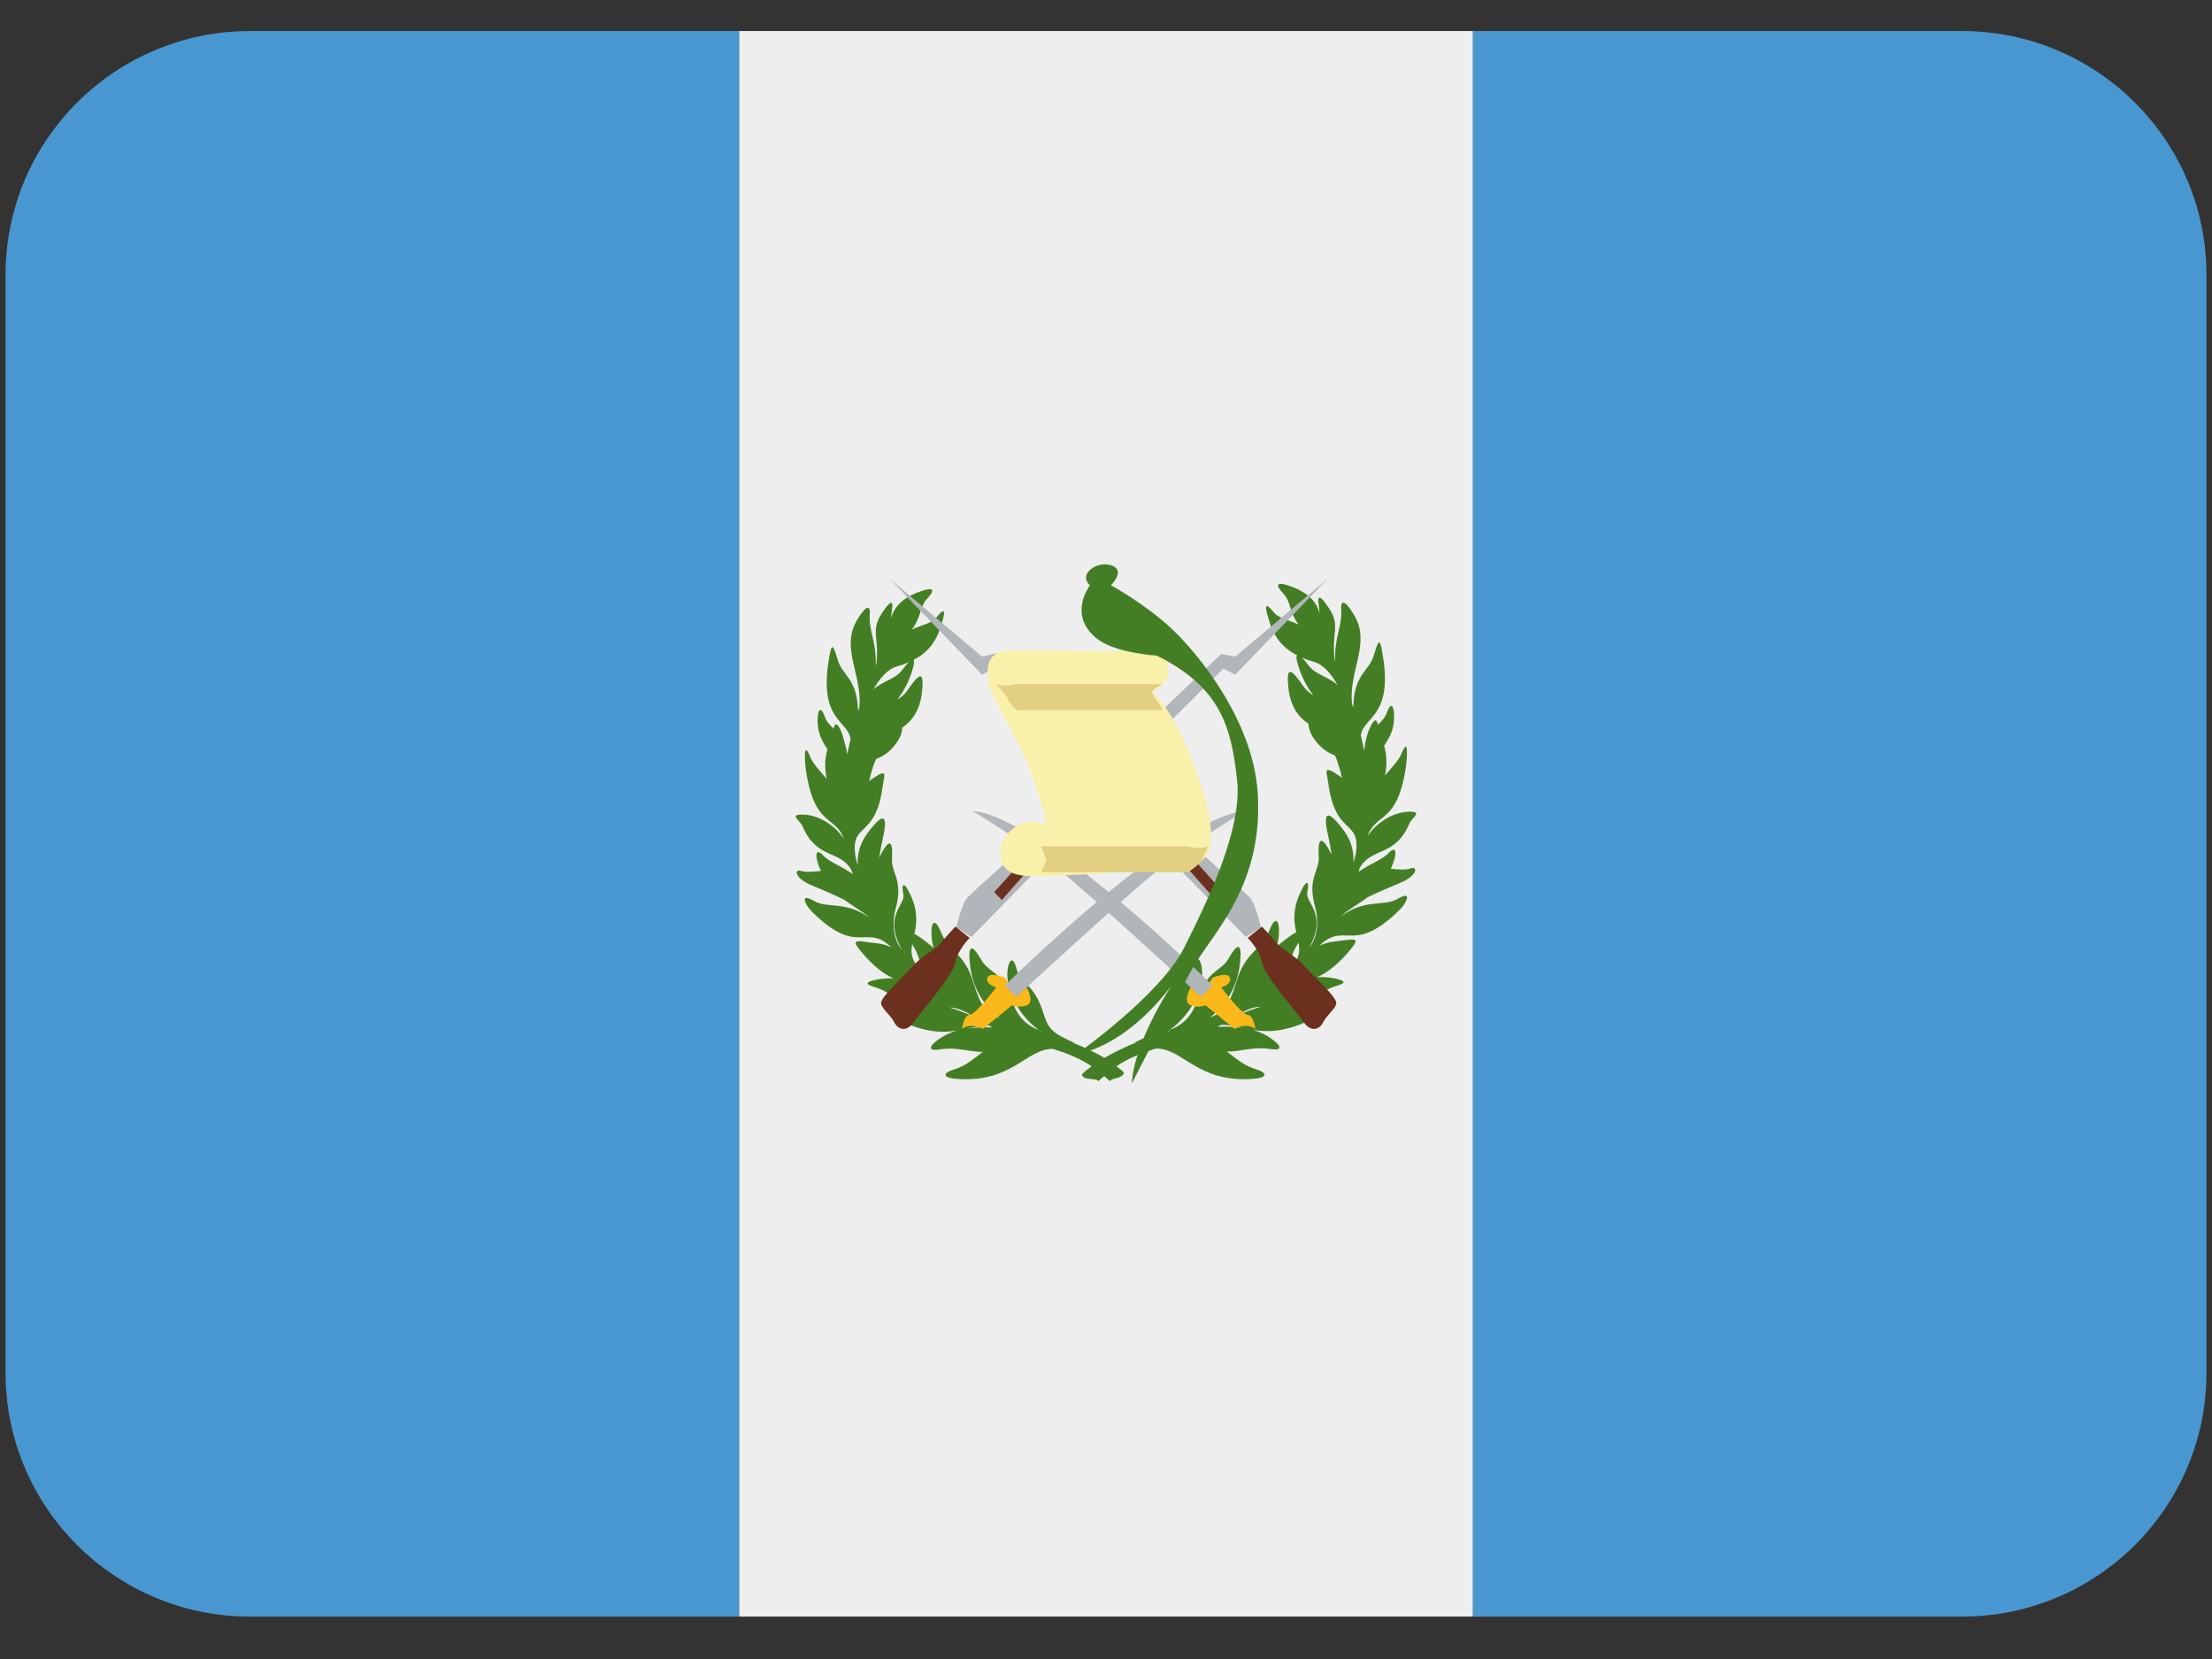
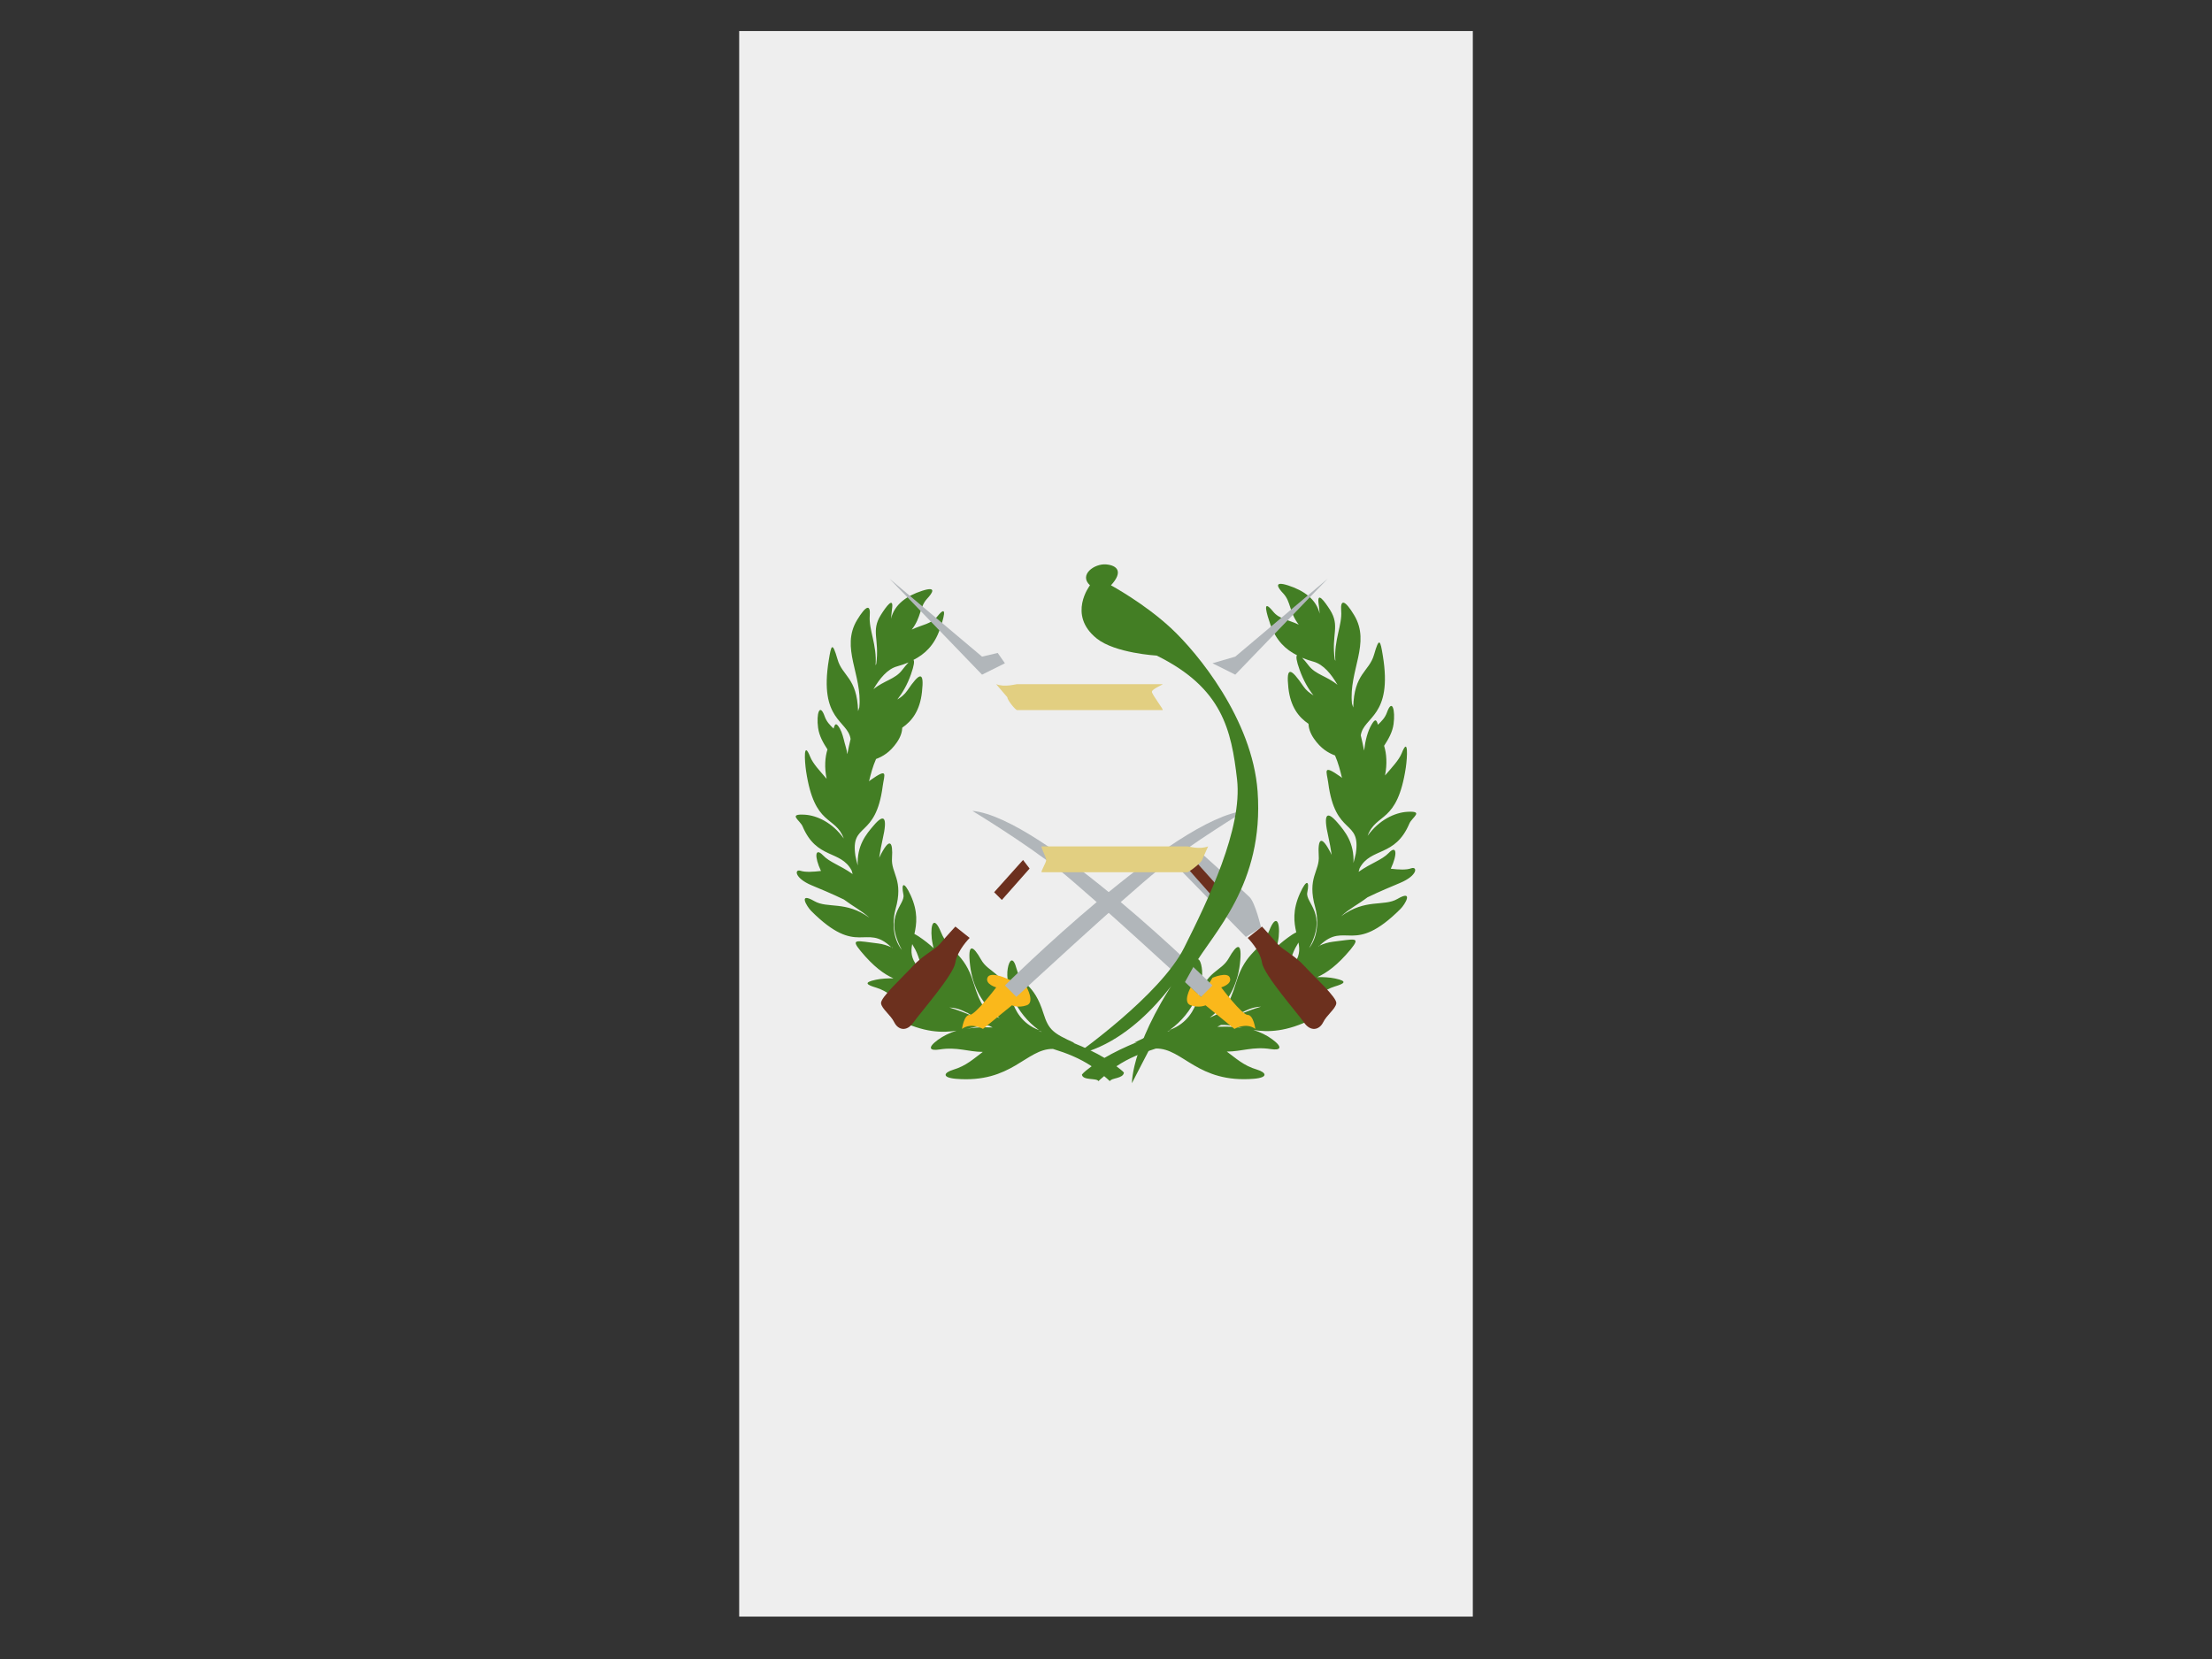
<svg xmlns="http://www.w3.org/2000/svg" width="200" viewBox="0 0 150 112.5" height="150" preserveAspectRatio="xMidYMid meet">
  <rect x="0" y="0" width="150" height="112.5" fill="#333333" stroke="none" />
  <defs>
    <clipPath id="d496180447">
-       <path d="M 0.332 2.105 L 149.668 2.105 L 149.668 109.625 L 0.332 109.625 Z M 0.332 2.105 " clip-rule="nonzero" />
-     </clipPath>
+       </clipPath>
    <clipPath id="bd79e1bb74">
      <path d="M 50 2.105 L 100 2.105 L 100 109.625 L 50 109.625 Z M 50 2.105 " clip-rule="nonzero" />
    </clipPath>
  </defs>
  <g clip-path="url(#d496180447)">
-     <path fill="#4997d0" d="M 133.039 2.105 L 99.875 2.105 L 99.875 109.625 L 133.039 109.625 C 142.199 109.625 149.625 102.219 149.625 93.086 L 149.625 18.645 C 149.625 9.512 142.199 2.105 133.039 2.105 Z M 16.957 2.105 C 7.801 2.105 0.375 9.512 0.375 18.645 L 0.375 93.086 C 0.375 102.219 7.801 109.625 16.957 109.625 L 50.125 109.625 L 50.125 2.105 Z M 16.957 2.105 " fill-opacity="1" fill-rule="nonzero" />
-   </g>
+     </g>
  <g clip-path="url(#bd79e1bb74)">
    <path fill="#eeeeee" d="M 50.125 2.105 L 99.875 2.105 L 99.875 109.625 L 50.125 109.625 Z M 50.125 2.105 " fill-opacity="1" fill-rule="nonzero" />
  </g>
  <path fill="#437e24" d="M 94.312 58.91 C 94.781 57.91 94.715 57.27 94.172 57.84 C 93.691 58.336 92.996 58.508 92.129 59.121 L 92.199 58.875 C 92.961 57.445 94.602 58.137 95.57 55.852 C 95.742 55.43 96.609 54.98 95.426 55.051 C 94.582 55.102 93.516 55.602 92.742 56.676 C 93.332 55.078 94.75 55.895 95.332 52.047 C 95.434 51.34 95.516 49.898 95.051 51.082 C 94.859 51.551 94.402 52.023 93.922 52.586 C 94.078 51.793 94.023 51.102 93.859 50.574 C 94.156 50.117 94.426 49.645 94.5 49.102 C 94.629 48.16 94.406 47.328 94.051 48.316 C 93.926 48.672 93.688 48.906 93.441 49.145 C 93.348 48.812 93.262 48.699 93.004 49.145 C 92.734 49.609 92.59 50.199 92.508 50.855 L 92.5 50.898 C 92.438 50.551 92.355 50.207 92.277 49.867 C 92.465 48.578 94.461 48.617 93.77 44.449 C 93.605 43.438 93.531 43.145 93.176 44.398 C 92.844 45.559 91.816 45.656 91.766 47.98 L 91.68 47.711 C 91.449 45.48 92.98 43.617 91.824 41.707 C 91.211 40.688 90.883 40.598 90.949 41.426 C 91.027 42.387 90.445 43.41 90.555 44.812 L 90.512 44.719 C 90.27 42.996 90.891 42.477 90.191 41.355 C 89.824 40.785 89.281 40.031 89.422 40.973 C 89.453 41.164 89.469 41.387 89.488 41.617 C 89.266 40.645 88.422 40.043 87.352 39.699 C 86.34 39.375 86.645 39.852 87.02 40.242 C 87.551 40.809 87.414 41.504 88.07 42.359 C 87.359 42.016 86.742 41.984 86.332 41.469 C 85.523 40.473 85.941 41.746 86.137 42.32 C 86.531 43.445 87.188 44.051 87.953 44.434 C 87.875 44.52 87.91 44.809 88.125 45.41 C 88.391 46.156 88.719 46.711 89.07 47.156 C 88.805 46.992 88.566 46.809 88.387 46.543 C 87.535 45.289 87.207 45.148 87.367 46.645 C 87.512 47.938 88.062 48.629 88.73 49.082 C 88.738 49.344 88.836 49.707 89.102 50.09 C 89.574 50.77 90.07 51.055 90.531 51.23 C 90.758 51.758 90.883 52.25 91.004 52.758 C 90.973 52.738 90.953 52.703 90.918 52.68 C 89.648 51.785 89.965 52.301 90.07 53.082 C 90.547 56.766 92.297 55.5 91.941 57.879 C 91.891 58.098 91.84 58.309 91.781 58.52 C 91.844 57.152 91.211 56.379 90.688 55.773 C 89.965 54.941 89.719 55.184 90.074 56.723 C 90.156 57.082 90.238 57.527 90.309 58 L 90.293 57.949 C 89.574 56.5 89.359 56.914 89.426 58.02 C 89.512 59.082 88.609 59.504 89.191 61.543 C 89.363 62.141 89.453 63.285 88.871 64.16 L 88.773 64.293 C 90.051 61.941 88.508 61.238 88.648 60.527 C 88.816 59.719 88.605 59.578 88.156 60.574 C 87.637 61.727 87.746 62.535 87.902 63.223 C 87.805 63.277 87.734 63.305 87.613 63.387 C 87.199 63.664 86.871 63.934 86.59 64.191 C 86.629 63.965 86.691 63.75 86.711 63.527 C 86.816 62.473 86.523 61.957 86.074 63.098 C 85.504 64.5 84.484 64.473 83.84 66.578 C 83.328 68.277 82.953 68.617 82.16 68.953 L 82.043 69.004 C 83.242 68.078 83.902 66.832 84.078 65.387 C 84.266 63.781 83.867 64.012 83.324 64.98 C 82.805 65.91 81.82 65.773 81.195 67.805 C 81 68.434 80.539 69.398 79.328 69.836 C 80.965 68.672 81.684 66.754 81.492 65.605 C 81.406 65.035 81.137 64.684 80.879 65.625 C 80.57 66.781 79.723 66.5 79.035 68.699 C 78.68 69.812 78.375 70.043 76.906 70.703 L 77.121 70.66 C 76.266 71.008 75.52 71.371 74.895 71.738 C 74.312 71.387 73.586 71.043 72.754 70.707 L 72.875 70.727 C 71.422 70.07 71.117 69.848 70.766 68.742 C 70.094 66.57 69.246 66.852 68.941 65.711 C 68.695 64.773 68.43 65.121 68.336 65.684 C 68.148 66.816 68.855 68.707 70.457 69.855 C 69.273 69.418 68.824 68.473 68.629 67.859 C 68.016 65.852 67.039 65.988 66.527 65.07 C 65.992 64.113 65.594 63.883 65.785 65.469 C 65.953 66.895 66.605 68.129 67.785 69.039 L 67.539 68.938 C 66.855 68.613 66.496 68.223 66.016 66.648 C 65.387 64.562 64.375 64.594 63.809 63.215 C 63.355 62.09 63.078 62.594 63.184 63.637 C 63.207 63.859 63.262 64.074 63.305 64.293 C 63.031 64.035 62.703 63.773 62.297 63.5 C 62.172 63.418 62.102 63.387 62.008 63.332 C 62.16 62.656 62.27 61.848 61.754 60.711 C 61.305 59.734 61.098 59.871 61.262 60.664 C 61.406 61.379 59.871 62.07 61.16 64.418 L 61.066 64.293 C 60.461 63.422 60.555 62.27 60.723 61.668 C 61.297 59.656 60.414 59.238 60.488 58.191 C 60.562 57.094 60.348 56.684 59.641 58.121 L 59.617 58.176 C 59.691 57.707 59.773 57.262 59.855 56.906 C 60.207 55.387 59.949 55.148 59.25 55.973 C 58.73 56.574 58.102 57.336 58.164 58.691 C 58.105 58.48 58.055 58.266 58.008 58.043 C 57.656 55.703 59.383 56.945 59.859 53.305 C 59.961 52.531 60.277 52.02 59.016 52.91 C 58.98 52.93 58.961 52.965 58.93 52.988 C 59.051 52.484 59.176 51.996 59.406 51.469 C 59.863 51.297 60.352 51.016 60.82 50.34 C 61.082 49.961 61.18 49.605 61.184 49.344 C 61.836 48.895 62.379 48.207 62.52 46.93 C 62.688 45.461 62.359 45.598 61.523 46.832 C 61.344 47.094 61.109 47.277 60.848 47.438 C 61.191 46.996 61.52 46.453 61.777 45.719 C 61.988 45.121 62.02 44.832 61.945 44.75 C 62.703 44.363 63.359 43.77 63.738 42.656 C 63.934 42.086 64.344 40.832 63.551 41.812 C 63.141 42.32 62.535 42.355 61.828 42.695 C 62.484 41.852 62.348 41.16 62.871 40.598 C 63.234 40.207 63.547 39.738 62.547 40.059 C 61.48 40.398 60.648 40.996 60.422 41.957 C 60.445 41.73 60.461 41.508 60.488 41.32 C 60.629 40.387 60.086 41.137 59.738 41.691 C 59.043 42.801 59.648 43.316 59.422 45.016 L 59.375 45.117 C 59.48 43.727 58.906 42.719 58.98 41.762 C 59.047 40.949 58.727 41.039 58.121 42.043 C 56.98 43.926 58.484 45.766 58.273 47.961 L 58.188 48.223 C 58.125 45.945 57.109 45.852 56.793 44.703 C 56.434 43.465 56.367 43.758 56.203 44.754 C 55.523 48.871 57.496 48.836 57.68 50.113 C 57.602 50.453 57.52 50.793 57.461 51.133 L 57.445 51.078 C 57.418 50.852 57.355 50.668 57.305 50.469 L 57.289 50.422 C 57.199 50.062 57.113 49.691 56.953 49.406 C 56.699 48.965 56.617 49.078 56.527 49.406 C 56.281 49.172 56.051 48.941 55.926 48.586 C 55.578 47.605 55.348 48.43 55.477 49.359 C 55.551 49.898 55.816 50.363 56.113 50.82 C 55.949 51.34 55.895 52.027 56.055 52.812 C 55.578 52.254 55.129 51.789 54.941 51.32 C 54.473 50.152 54.559 51.578 54.66 52.281 C 55.234 56.094 56.637 55.273 57.219 56.863 C 56.457 55.789 55.406 55.293 54.566 55.246 C 53.395 55.176 54.25 55.625 54.426 56.039 C 55.383 58.301 57 57.617 57.75 59.027 L 57.82 59.273 C 56.961 58.664 56.281 58.492 55.809 58 C 55.27 57.441 55.207 58.074 55.672 59.062 C 55.168 59.121 54.629 59.16 54.289 59.051 C 53.863 58.91 53.863 59.543 55.039 60.035 C 55.574 60.258 56.418 60.605 57.23 61 C 57.832 61.453 58.434 61.758 58.953 62.23 C 57.34 61.07 56.125 61.629 55.219 61.105 C 54.098 60.457 54.707 61.473 55.016 61.781 C 58.184 64.945 58.684 62.555 60.438 64.234 C 60.164 64.113 59.867 64.016 59.535 63.977 C 58.129 63.812 57.629 63.605 58.363 64.492 C 59.238 65.551 59.953 66.062 60.586 66.344 C 60.172 66.34 59.77 66.359 59.398 66.438 C 58.496 66.625 58.805 66.793 59.414 66.973 C 60.164 67.195 60.637 67.719 61.465 68.059 L 61.457 68.059 C 60.098 68.477 59.863 68.637 60.895 69.145 C 62.656 70.023 63.891 70.051 64.867 69.891 C 64.395 70.039 63.969 70.246 63.602 70.512 C 62.855 71.062 63.059 71.27 63.699 71.168 C 64.906 70.973 65.656 71.332 66.648 71.332 C 66.047 71.773 65.539 72.273 64.633 72.543 C 64.023 72.727 63.824 73.066 64.816 73.156 C 68.621 73.477 69.586 71.105 71.402 71.129 C 72.332 71.414 73.199 71.754 74.027 72.305 C 73.777 72.492 73.512 72.688 73.367 72.867 C 73.414 73.293 74.391 73.082 74.488 73.316 C 74.613 73.184 74.746 73.09 74.875 72.973 C 75.004 73.09 75.133 73.184 75.262 73.316 C 75.355 73.082 76.168 73.156 76.215 72.734 C 76.102 72.594 75.883 72.449 75.707 72.305 C 76.555 71.738 77.438 71.395 78.387 71.102 C 80.223 71.074 81.203 73.477 85.047 73.152 C 86.047 73.062 85.855 72.719 85.238 72.531 C 84.32 72.262 83.805 71.754 83.191 71.309 C 84.199 71.312 84.961 70.949 86.18 71.141 C 86.828 71.242 87.031 71.035 86.273 70.477 C 85.906 70.203 85.473 69.996 84.996 69.844 C 85.984 70.004 87.234 69.984 89.016 69.09 C 90.062 68.578 89.824 68.418 88.457 67.992 L 88.449 67.992 C 89.285 67.648 89.762 67.121 90.512 66.895 C 91.137 66.707 91.445 66.543 90.531 66.352 C 90.16 66.273 89.75 66.254 89.332 66.258 C 89.969 65.973 90.699 65.453 91.59 64.379 C 92.32 63.484 91.82 63.699 90.402 63.859 C 90.059 63.902 89.754 63.996 89.473 64.129 C 91.258 62.41 91.754 64.848 94.969 61.637 C 95.277 61.336 95.895 60.297 94.758 60.961 C 93.844 61.492 92.602 60.914 90.949 62.129 C 91.484 61.629 92.113 61.32 92.734 60.848 C 93.551 60.449 94.402 60.102 94.945 59.871 C 96.137 59.371 96.137 58.738 95.699 58.879 C 95.363 59.008 94.824 58.969 94.312 58.91 Z M 65.539 68.641 L 65.977 68.914 C 65.508 68.703 64.965 68.5 64.379 68.32 C 64.707 68.332 65.086 68.41 65.582 68.684 Z M 70.637 69.98 L 70.418 69.914 L 70.574 69.938 Z M 61.859 64.02 C 61.895 64.078 61.902 64.113 61.945 64.176 C 62.301 64.73 62.359 65.301 62.703 65.977 C 62.543 65.832 62.379 65.688 62.223 65.535 C 61.785 65.004 61.754 64.535 61.859 64.02 Z M 61.172 45.441 C 60.711 46.055 59.941 46.152 59.23 46.738 C 59.641 46.027 60.176 45.359 60.848 45.184 C 61.109 45.113 61.359 45.023 61.609 44.922 C 61.488 45.051 61.348 45.211 61.172 45.441 Z M 60.469 64.215 L 60.535 64.289 L 60.484 64.262 Z M 65.18 69.848 C 65.891 69.703 66.484 69.516 67.066 69.551 L 67.309 69.672 C 66.539 69.637 65.816 69.684 65.18 69.848 Z M 89.793 43.992 C 89.793 43.992 89.789 43.992 89.793 43.992 C 89.789 43.992 89.793 43.992 89.793 43.992 Z M 88.742 45.129 C 88.566 44.898 88.426 44.734 88.297 44.605 C 88.543 44.707 88.801 44.793 89.066 44.867 C 89.746 45.051 90.289 45.727 90.699 46.441 C 89.984 45.848 89.211 45.75 88.742 45.129 Z M 85.516 68.262 C 84.926 68.441 84.379 68.645 83.906 68.855 L 84.312 68.598 L 84.289 68.625 C 84.797 68.352 85.184 68.277 85.516 68.262 Z M 87.961 64.074 L 88.051 63.914 C 88.156 64.43 88.129 64.906 87.688 65.438 C 87.523 65.598 87.359 65.75 87.188 65.895 C 87.539 65.211 87.598 64.637 87.961 64.074 Z M 79.238 69.902 L 79.41 69.871 L 79.16 69.949 C 79.184 69.938 79.211 69.922 79.238 69.902 Z M 82.547 69.629 L 82.801 69.5 C 83.406 69.473 84.02 69.672 84.777 69.82 C 84.113 69.641 83.355 69.594 82.547 69.629 Z M 89.387 64.195 L 89.449 64.121 L 89.438 64.16 C 89.414 64.168 89.402 64.188 89.387 64.195 Z M 89.387 64.195 " fill-opacity="1" fill-rule="nonzero" />
-   <path fill="#b1b6ba" d="M 69.176 57.609 C 69.176 57.609 66.012 60.449 65.621 60.832 C 65.238 61.215 64.848 62.895 64.848 62.895 L 65.879 63.535 L 70.469 58.836 Z M 69.176 57.609 " fill-opacity="1" fill-rule="nonzero" />
  <path fill="#6c301e" d="M 64.785 62.832 L 65.754 63.602 C 65.754 63.602 64.914 64.438 64.785 65.277 C 64.656 66.117 62.395 68.688 61.941 69.336 C 61.488 69.984 60.906 69.848 60.648 69.336 C 60.395 68.82 59.812 68.434 59.746 68.047 C 59.676 67.664 61.168 66.309 61.879 65.539 C 62.582 64.762 63.359 64.441 63.75 63.996 C 64.137 63.535 64.785 62.832 64.785 62.832 Z M 69.375 58.316 L 67.414 60.504 L 67.938 61.027 L 69.82 58.898 Z M 69.375 58.316 " fill-opacity="1" fill-rule="nonzero" />
  <path fill="#b1b6ba" d="M 60.324 39.246 L 66.594 45.75 L 68.145 44.977 L 67.656 44.277 L 66.594 44.527 Z M 60.324 39.246 " fill-opacity="1" fill-rule="nonzero" />
-   <path fill="#fab81b" d="M 68.145 66.305 L 68.918 67.598 L 69.621 66.949 C 69.621 66.949 70.195 67.98 69.621 68.172 C 69.047 68.371 68.621 68.172 68.621 68.172 L 66.656 69.773 C 66.656 69.773 65.879 69.305 65.234 69.773 C 65.234 69.773 65.363 68.824 65.754 68.824 C 66.141 68.824 67.555 66.957 67.555 66.957 C 67.555 66.957 66.805 66.746 66.957 66.309 C 67.109 65.859 68.145 66.305 68.145 66.305 Z M 68.145 66.305 " fill-opacity="1" fill-rule="nonzero" />
+   <path fill="#fab81b" d="M 68.145 66.305 L 69.621 66.949 C 69.621 66.949 70.195 67.98 69.621 68.172 C 69.047 68.371 68.621 68.172 68.621 68.172 L 66.656 69.773 C 66.656 69.773 65.879 69.305 65.234 69.773 C 65.234 69.773 65.363 68.824 65.754 68.824 C 66.141 68.824 67.555 66.957 67.555 66.957 C 67.555 66.957 66.805 66.746 66.957 66.309 C 67.109 65.859 68.145 66.305 68.145 66.305 Z M 68.145 66.305 " fill-opacity="1" fill-rule="nonzero" />
  <path fill="#b1b6ba" d="M 68.145 66.824 C 68.145 66.824 79.641 55.418 84.422 54.988 C 84.422 54.988 80.805 57.184 78.543 58.988 C 76.281 60.793 68.922 67.602 68.922 67.602 Z M 68.145 66.824 " fill-opacity="1" fill-rule="nonzero" />
  <path fill="#b1b6ba" d="M 81.191 57.609 C 81.191 57.609 84.355 60.449 84.734 60.832 C 85.125 61.215 85.516 62.895 85.516 62.895 L 84.484 63.535 L 79.895 58.836 Z M 81.191 57.609 " fill-opacity="1" fill-rule="nonzero" />
  <path fill="#6c301e" d="M 85.578 62.832 L 84.609 63.602 C 84.609 63.602 85.453 64.438 85.578 65.277 C 85.707 66.117 87.977 68.688 88.426 69.336 C 88.875 69.984 89.461 69.848 89.719 69.336 C 89.973 68.82 90.551 68.434 90.617 68.047 C 90.691 67.664 89.191 66.309 88.484 65.539 C 87.781 64.762 87.008 64.441 86.617 63.996 C 86.227 63.535 85.578 62.832 85.578 62.832 Z M 80.988 58.316 L 82.949 60.504 L 82.43 61.027 L 80.543 58.898 Z M 80.988 58.316 " fill-opacity="1" fill-rule="nonzero" />
-   <path fill="#b1b6ba" d="M 78.254 48.688 L 77.523 50.746 L 83.766 44.527 L 82.805 44.352 Z M 78.254 48.688 " fill-opacity="1" fill-rule="nonzero" />
  <path fill="#b1b6ba" d="M 90.031 39.246 L 83.766 45.75 L 82.219 44.977 L 83.766 44.527 Z M 90.031 39.246 " fill-opacity="1" fill-rule="nonzero" />
  <path fill="#fab81b" d="M 82.219 66.305 L 81.449 67.598 L 80.746 66.949 C 80.746 66.949 80.168 67.98 80.746 68.172 C 81.312 68.371 81.75 68.172 81.75 68.172 L 83.711 69.773 C 83.711 69.773 84.488 69.305 85.129 69.773 C 85.129 69.773 85 68.824 84.609 68.824 C 84.219 68.824 82.812 66.957 82.812 66.957 C 82.812 66.957 83.559 66.746 83.402 66.309 C 83.254 65.859 82.219 66.305 82.219 66.305 Z M 82.219 66.305 " fill-opacity="1" fill-rule="nonzero" />
  <path fill="#b1b6ba" d="M 82.219 66.824 C 82.219 66.824 70.723 55.418 65.941 54.988 C 65.941 54.988 69.566 57.184 71.82 58.988 C 74.082 60.793 81.445 67.602 81.445 67.602 Z M 82.219 66.824 " fill-opacity="1" fill-rule="nonzero" />
-   <path fill="#f9f0aa" d="M 68.23 44.137 C 70.109 44.031 75.527 44.203 77.531 44.137 C 79.531 44.074 79.078 45.105 79.207 45.688 C 79.336 46.266 78.117 46.91 78.117 46.91 C 78.117 46.91 79.402 47.684 81.086 52.195 C 82.762 56.707 82.371 58.766 80.117 58.902 C 77.859 59.027 72.043 59.418 70.102 59.418 C 68.164 59.418 67.84 58.711 67.84 57.676 C 67.84 56.648 69.391 55.098 70.941 55.977 C 70.941 55.977 70.941 55.289 70.039 52.715 C 69.133 50.137 67.195 47.367 67.004 46.145 C 66.805 44.91 67.262 44.195 68.23 44.137 Z M 68.23 44.137 " fill-opacity="1" fill-rule="nonzero" />
  <path fill="#437e24" d="M 73.914 39.691 C 73.137 38.98 74.215 38.207 75.004 38.273 C 75.785 38.34 76.172 38.785 75.336 39.691 C 75.336 39.691 77.598 40.914 79.402 42.59 C 81.211 44.266 84.926 48.785 85.281 53.672 C 85.734 59.988 82.246 63.273 80.949 65.527 C 79.66 67.785 76.758 73.453 76.758 73.453 C 76.758 73.453 76.691 70.555 80.504 65.27 C 80.504 65.27 77.539 70.555 72.949 71.523 C 72.949 71.523 78.691 67.484 80.301 64.262 C 81.914 61.043 84.27 56.199 83.887 52.852 C 83.5 49.496 82.895 46.652 78.438 44.457 C 78.438 44.457 75.613 44.297 74.371 43.297 C 72.363 41.688 73.914 39.691 73.914 39.691 Z M 73.914 39.691 " fill-opacity="1" fill-rule="nonzero" />
  <path fill="#e2cf81" d="M 78.113 46.91 C 78.113 47.105 78.949 48.152 78.84 48.152 L 68.969 48.152 C 68.859 48.152 68.305 47.469 68.305 47.277 L 67.551 46.395 C 68.141 46.621 68.855 46.395 68.965 46.395 L 78.832 46.395 C 78.945 46.395 78.113 46.715 78.113 46.91 Z M 70.945 58.316 C 70.945 58.512 70.531 59.148 70.645 59.148 L 80.516 59.148 C 80.617 59.148 81.531 58.465 81.531 58.273 L 81.926 57.395 C 81.34 57.621 80.621 57.395 80.516 57.395 L 70.645 57.395 C 70.535 57.395 70.945 58.121 70.945 58.316 Z M 70.945 58.316 " fill-opacity="1" fill-rule="nonzero" />
</svg>